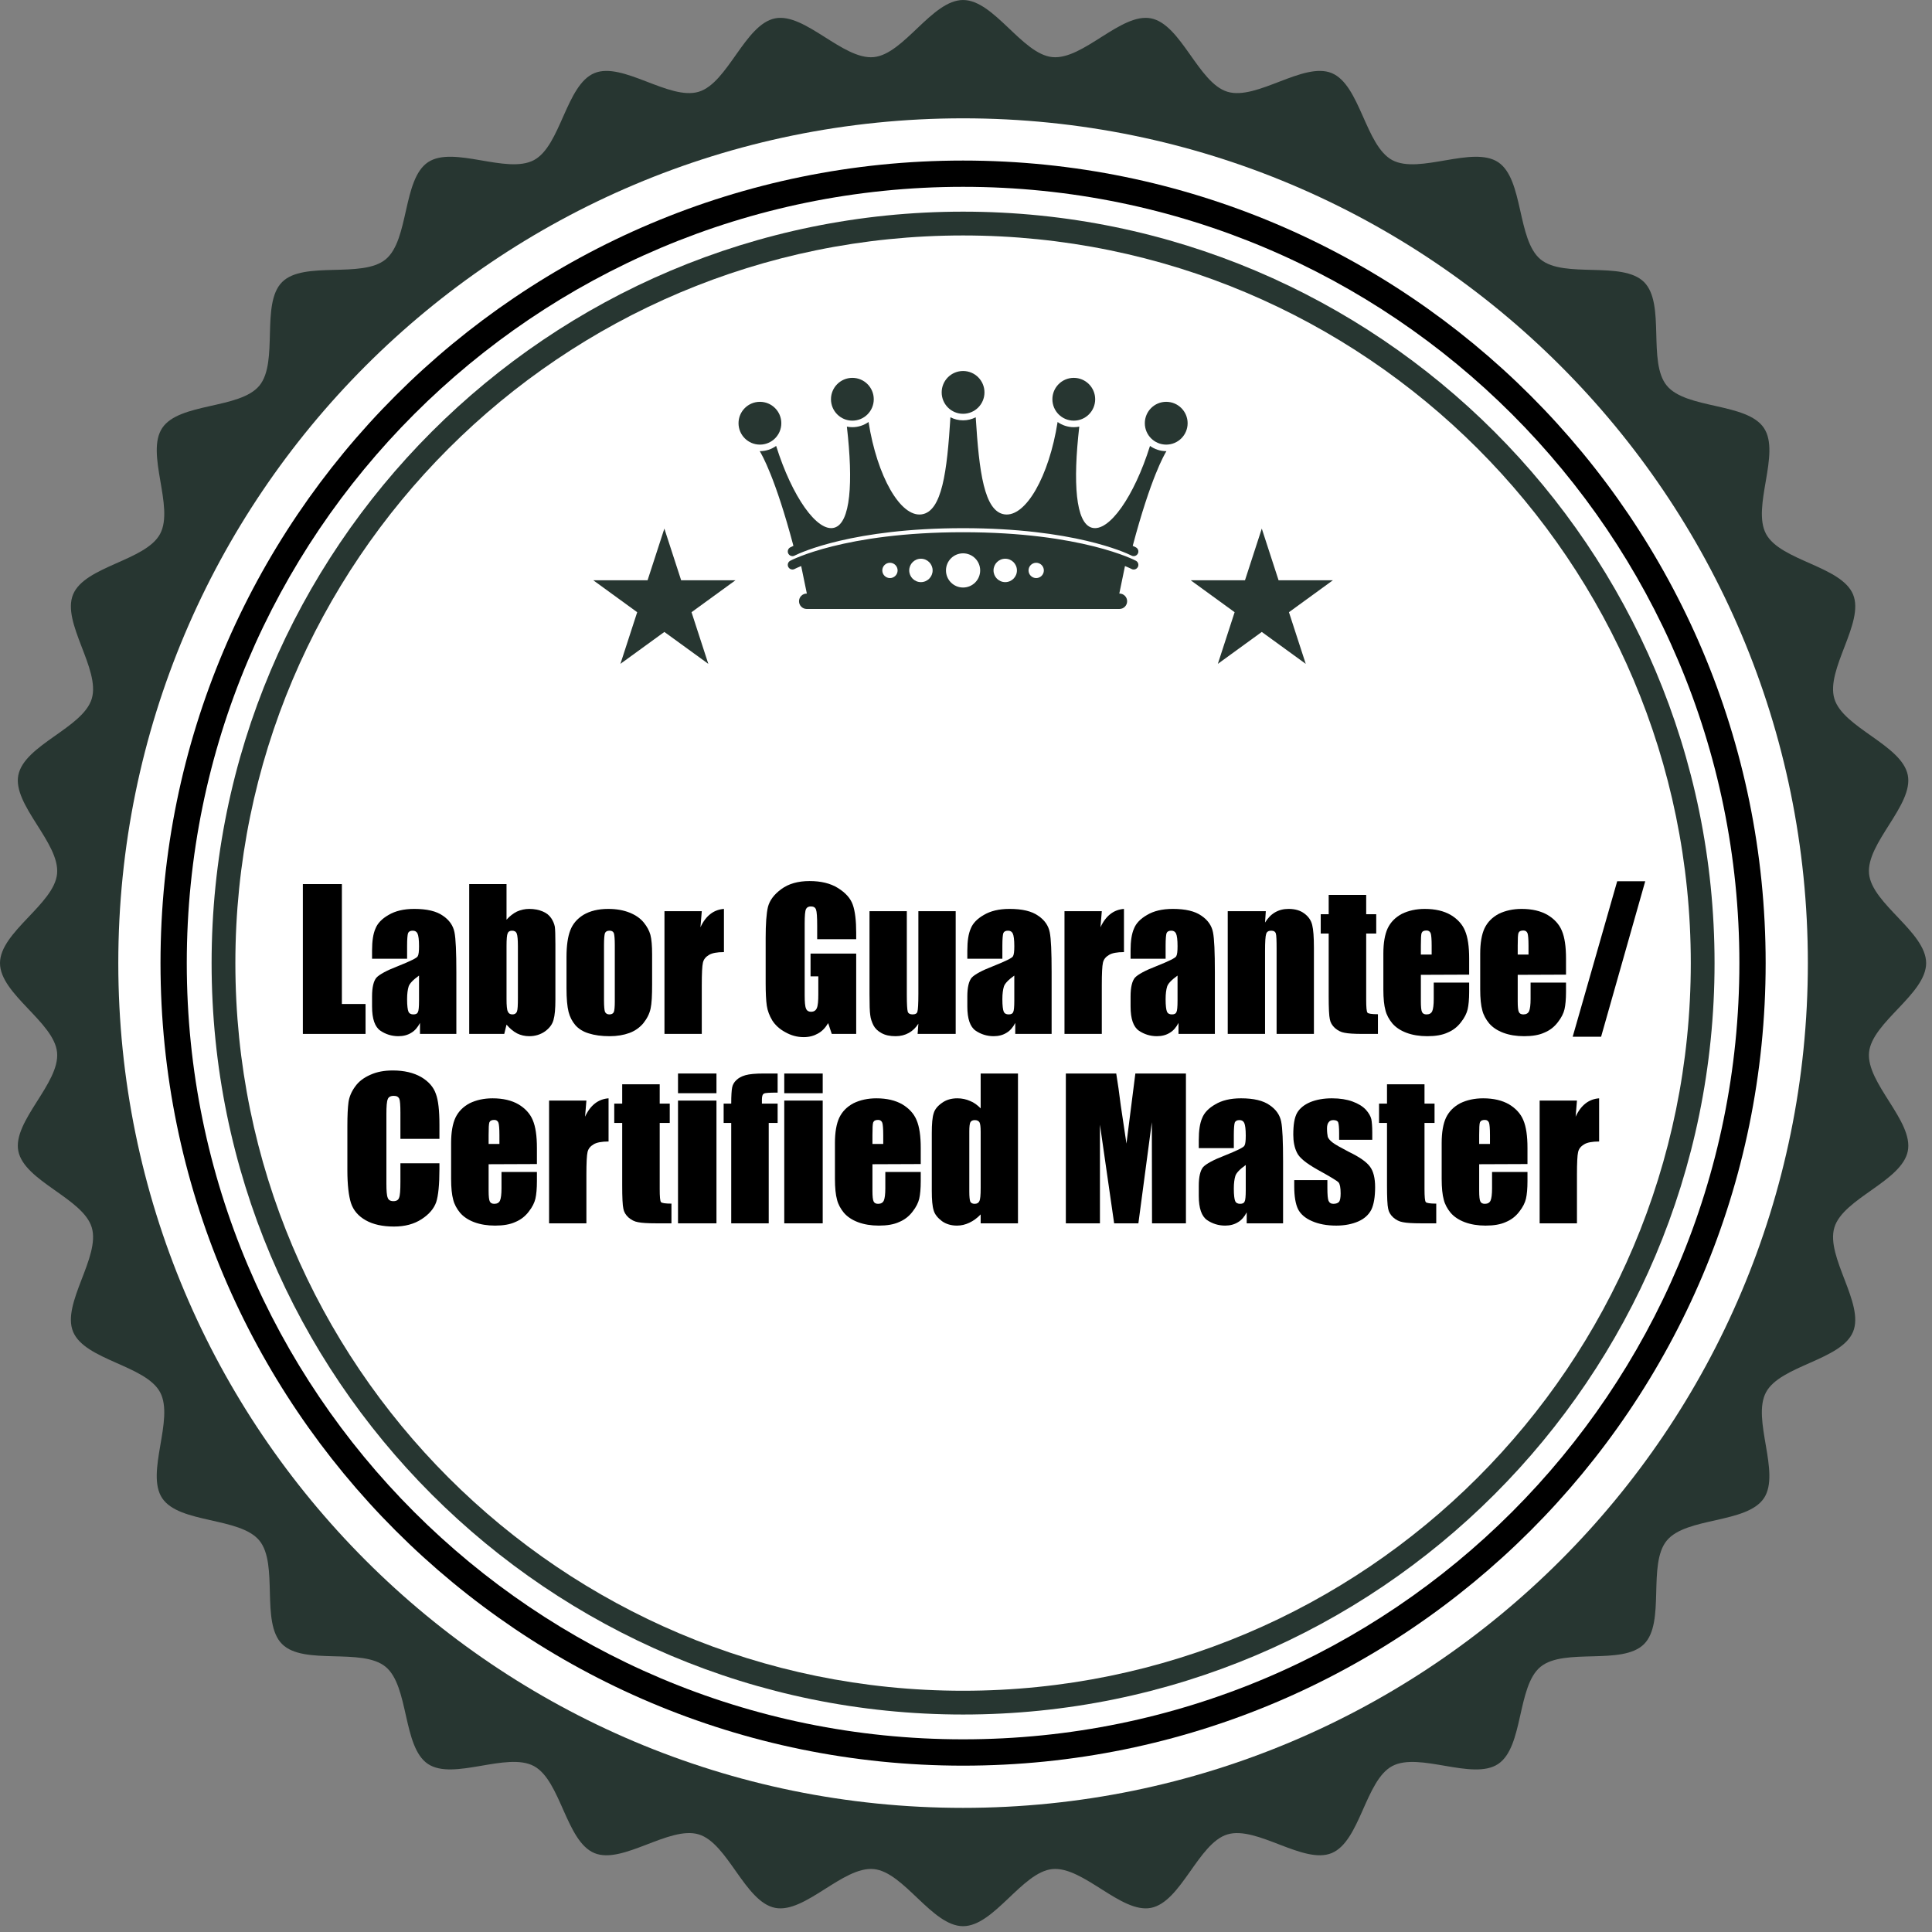
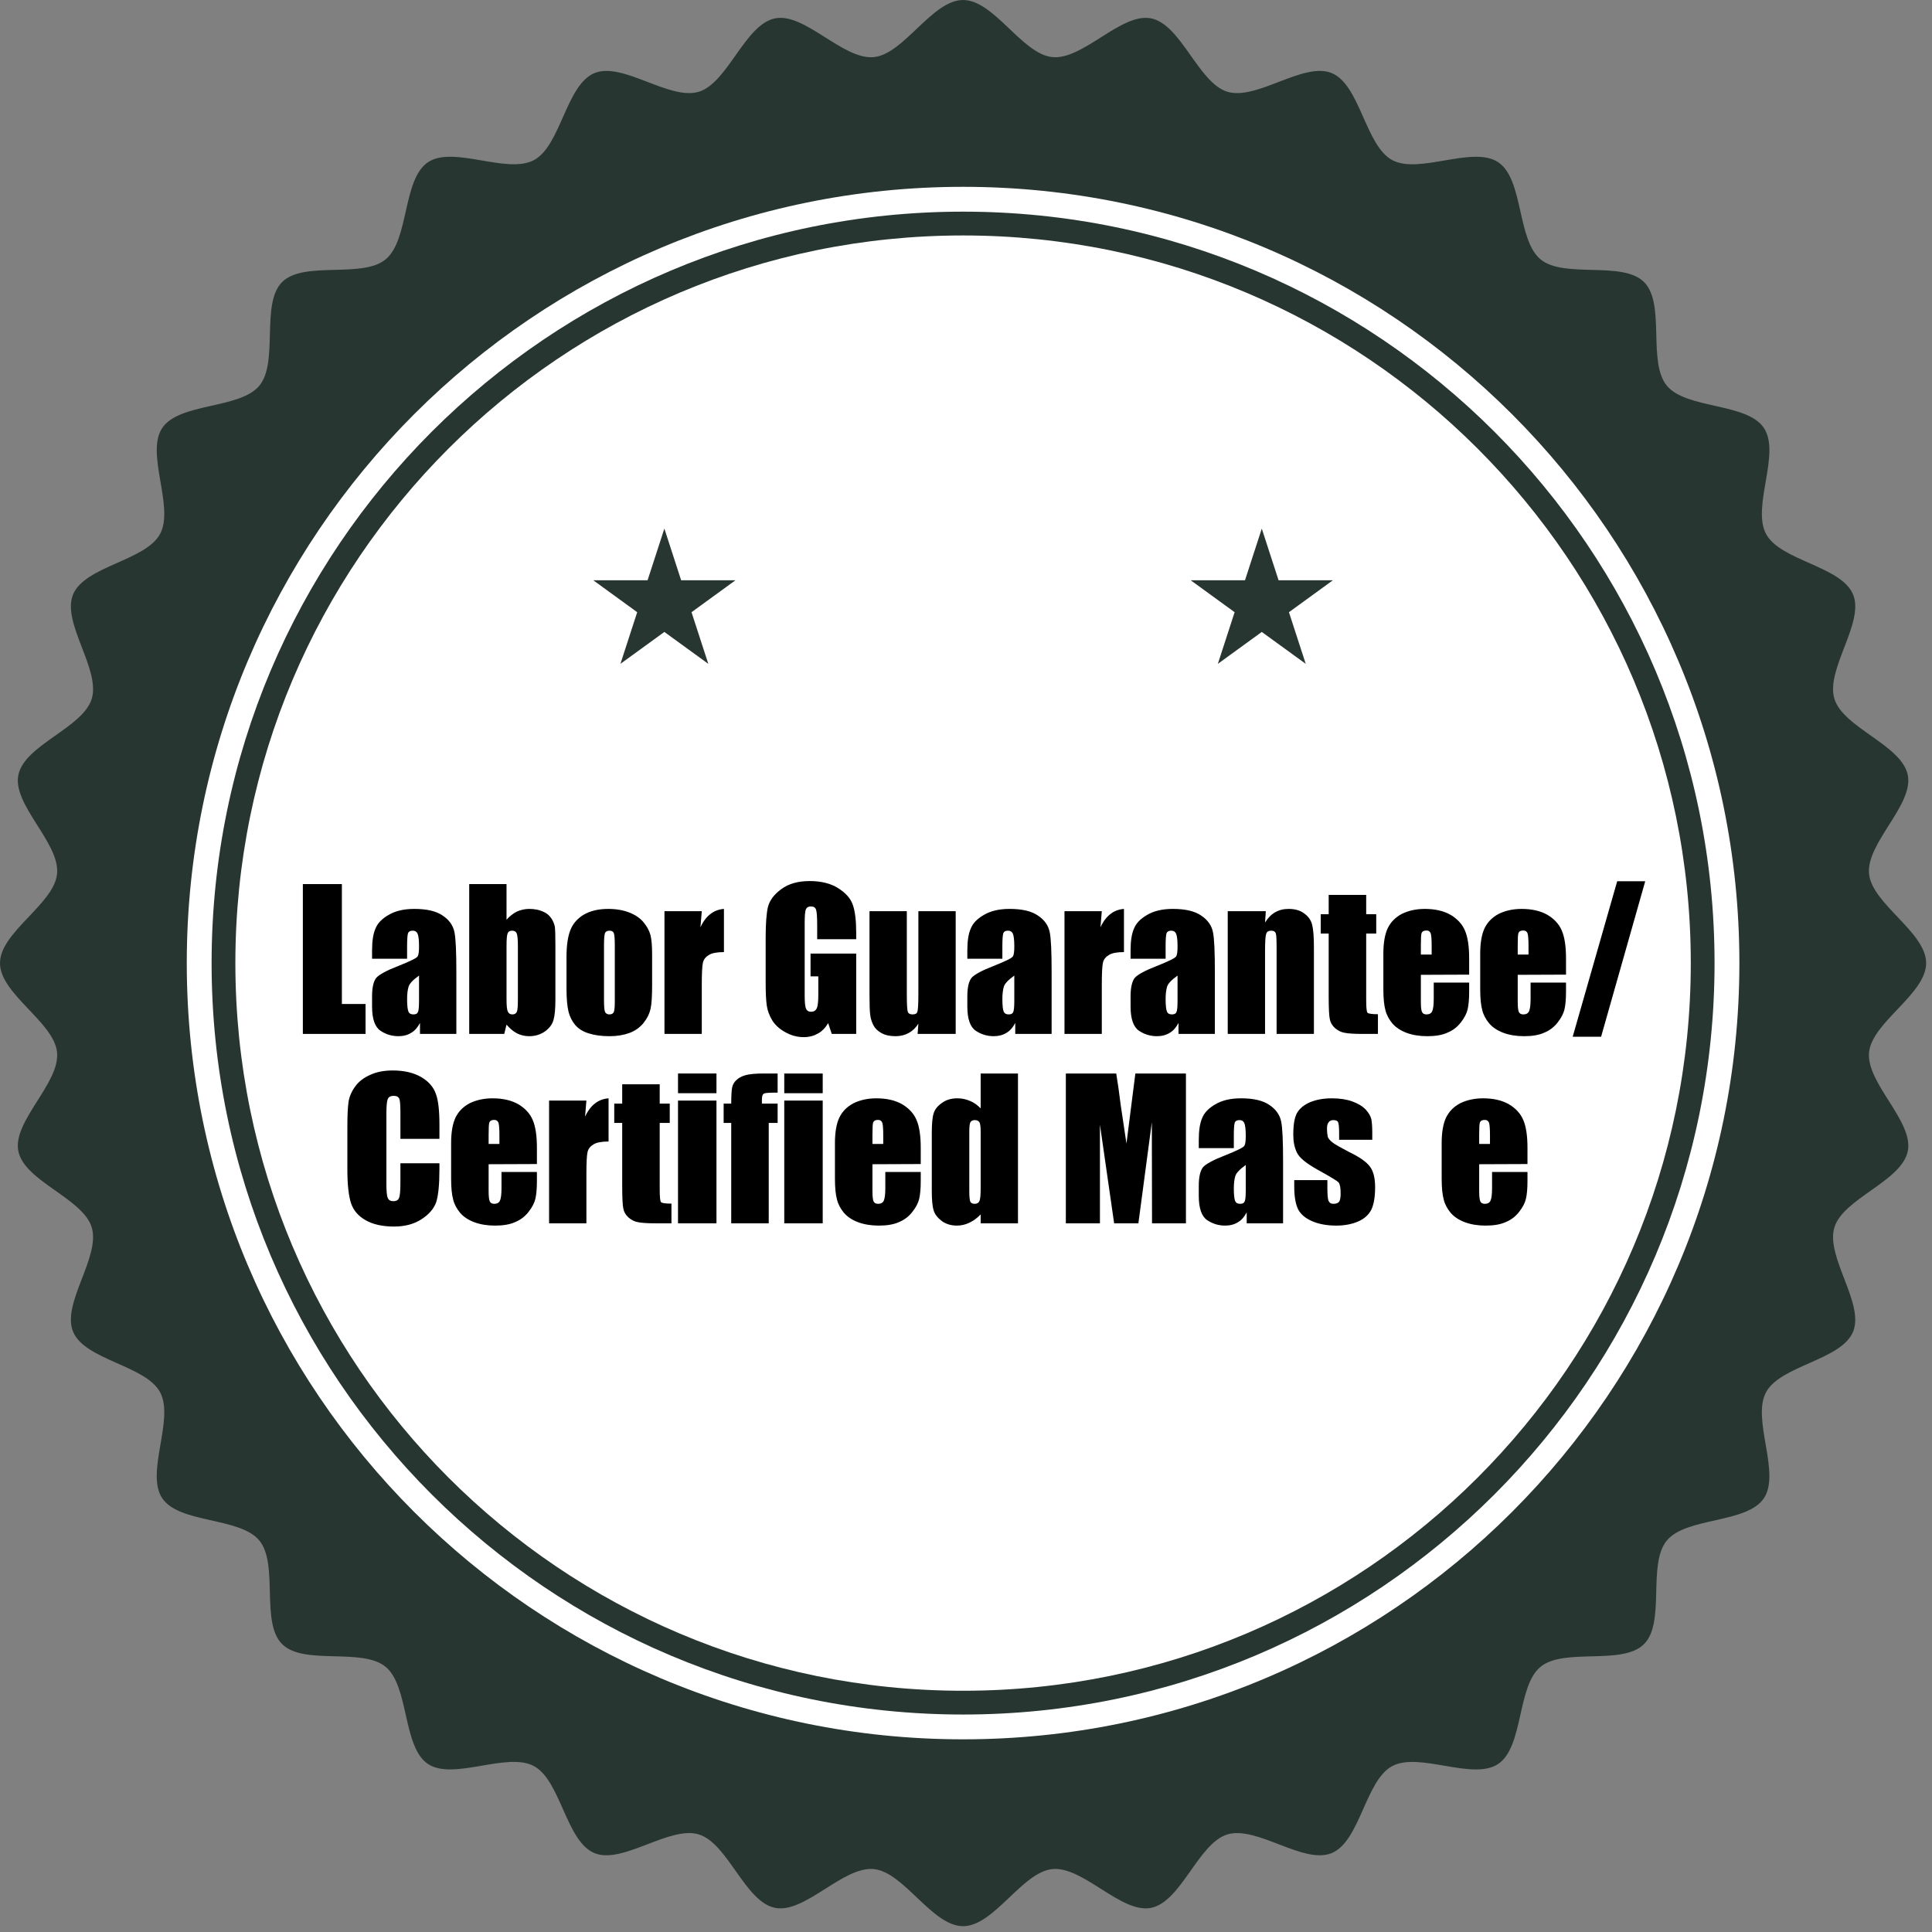
<svg xmlns="http://www.w3.org/2000/svg" width="100%" height="100%" viewBox="0 0 196 196" version="1.1" xml:space="preserve" style="fill-rule:evenodd;clip-rule:evenodd;stroke-linejoin:round;stroke-miterlimit:2;">
  <rect x="0" y="0" width="196" height="196" fill="#808080" stroke="none" />
  <g>
    <path d="M195.406,97.705c0,3.143 -5.493,5.992 -5.792,9.057c-0.305,3.122 4.53,6.978 3.932,10.01c-0.606,3.068 -6.552,4.793 -7.448,7.75c-0.905,2.996 3.08,7.728 1.892,10.588c-1.195,2.882 -7.363,3.404 -8.829,6.136c-1.47,2.746 1.512,8.168 -0.215,10.748c-1.734,2.586 -7.883,1.897 -9.853,4.297c-1.981,2.405 -0.109,8.307 -2.307,10.502c-2.198,2.201 -8.096,0.331 -10.502,2.305c-2.397,1.973 -1.705,8.121 -4.296,9.855c-2.579,1.725 -7.998,-1.255 -10.749,0.215c-2.73,1.463 -3.252,7.629 -6.14,8.826c-2.856,1.184 -7.588,-2.8 -10.582,-1.894c-2.954,0.894 -4.678,6.842 -7.748,7.451c-3.025,0.598 -6.884,-4.239 -10.007,-3.935c-3.065,0.296 -5.914,5.793 -9.059,5.793c-3.144,-0 -5.994,-5.497 -9.058,-5.793c-3.123,-0.304 -6.978,4.533 -10.01,3.935c-3.067,-0.609 -4.787,-6.557 -7.746,-7.453c-2.993,-0.904 -7.728,3.08 -10.586,1.896c-2.886,-1.197 -3.408,-7.363 -6.14,-8.828c-2.747,-1.472 -8.173,1.509 -10.752,-0.217c-2.584,-1.735 -1.894,-7.884 -4.295,-9.857c-2.407,-1.973 -8.303,-0.105 -10.5,-2.304c-2.199,-2.198 -0.329,-8.095 -2.304,-10.503c-1.973,-2.396 -8.122,-1.705 -9.856,-4.294c-1.724,-2.577 1.259,-7.999 -0.213,-10.748c-1.468,-2.735 -7.632,-3.256 -8.827,-6.139c-1.19,-2.86 2.799,-7.59 1.892,-10.584c-0.893,-2.955 -6.841,-4.68 -7.449,-7.748c-0.599,-3.028 4.238,-6.888 3.931,-10.008c-0.292,-3.064 -5.79,-5.916 -5.79,-9.059c0,-3.141 5.498,-5.993 5.79,-9.058c0.307,-3.119 -4.53,-6.981 -3.931,-10.008c0.608,-3.074 6.556,-4.793 7.449,-7.75c0.907,-2.996 -3.082,-7.728 -1.892,-10.586c1.195,-2.883 7.359,-3.405 8.827,-6.141c1.472,-2.748 -1.511,-8.17 0.218,-10.746c1.731,-2.588 7.882,-1.898 9.856,-4.296c1.975,-2.407 0.105,-8.307 2.303,-10.506c2.199,-2.194 8.096,-0.327 10.5,-2.299c2.399,-1.973 1.71,-8.123 4.298,-9.858c2.577,-1.726 7.998,1.256 10.752,-0.216c2.73,-1.463 3.252,-7.631 6.135,-8.825c2.859,-1.187 7.591,2.799 10.584,1.892c2.959,-0.896 4.679,-6.841 7.746,-7.447c3.027,-0.599 6.887,4.236 10.01,3.932c3.064,-0.296 5.914,-5.793 9.058,-5.793c3.145,0 5.994,5.497 9.059,5.793c3.123,0.304 6.975,-4.531 10.007,-3.932c3.07,0.606 4.794,6.551 7.753,7.447c2.991,0.907 7.722,-3.079 10.584,-1.892c2.883,1.198 3.41,7.362 6.138,8.826c2.749,1.473 8.169,-1.507 10.749,0.215c2.59,1.735 1.896,7.887 4.3,9.858c2.402,1.974 8.3,0.105 10.498,2.302c2.199,2.204 0.328,8.099 2.304,10.503c1.971,2.402 8.12,1.71 9.853,4.298c1.727,2.58 -1.255,8 0.216,10.749c1.465,2.731 7.634,3.255 8.829,6.14c1.185,2.859 -2.8,7.591 -1.895,10.582c0.896,2.957 6.842,4.682 7.448,7.75c0.598,3.027 -4.237,6.889 -3.932,10.008c0.299,3.065 5.792,5.917 5.792,9.058Z" style="fill:#273631;fill-rule:nonzero;" />
-     <path d="M183.406,97.705c0,47.331 -38.375,85.702 -85.706,85.702c-47.334,-0 -85.699,-38.371 -85.699,-85.702c0,-47.33 38.365,-85.701 85.699,-85.701c47.331,-0 85.706,38.371 85.706,85.701Z" style="fill:#fff;fill-rule:nonzero;" />
-     <path d="M179.124,97.705c-0,44.965 -36.454,81.42 -81.422,81.42c-44.967,-0 -81.419,-36.455 -81.419,-81.42c-0,-44.964 36.452,-81.417 81.419,-81.417c44.968,-0 81.422,36.453 81.422,81.417Z" style="fill-rule:nonzero;" />
    <path d="M176.459,97.705c-0,43.491 -35.262,78.748 -78.757,78.748c-43.492,-0 -78.754,-35.257 -78.754,-78.748c-0,-43.492 35.262,-78.752 78.754,-78.752c43.495,-0 78.757,35.26 78.757,78.752Z" style="fill:#fff;fill-rule:nonzero;" />
    <path d="M173.94,97.705c0,42.102 -34.136,76.232 -76.238,76.232c-42.103,-0 -76.235,-34.13 -76.235,-76.232c0,-42.1 34.132,-76.233 76.235,-76.233c42.102,-0 76.238,34.133 76.238,76.233Z" style="fill:#273631;fill-rule:nonzero;" />
    <path d="M171.529,97.705c-0,40.768 -33.059,73.821 -73.832,73.821c-40.769,-0 -73.819,-33.053 -73.819,-73.821c-0,-40.767 33.05,-73.818 73.819,-73.818c40.773,-0 73.832,33.051 73.832,73.818Z" style="fill:#fff;fill-rule:nonzero;" />
-     <path d="M79.265,42.936c-0,-1.199 -0.972,-2.172 -2.171,-2.172c-1.199,-0 -2.171,0.973 -2.171,2.172c0,1.198 0.972,2.17 2.171,2.17c1.199,-0 2.171,-0.972 2.171,-2.17Zm7.208,-0.261c1.198,-0 2.17,-0.972 2.17,-2.171c0,-1.199 -0.972,-2.171 -2.17,-2.171c-1.2,-0 -2.171,0.972 -2.171,2.171c0,1.199 0.971,2.171 2.171,2.171Zm11.23,-0.696c1.2,-0 2.171,-0.971 2.171,-2.17c-0,-1.199 -0.971,-2.171 -2.171,-2.171c-1.198,-0 -2.17,0.972 -2.17,2.171c-0,1.199 0.972,2.17 2.17,2.17Zm20.609,-1.215c-1.199,-0 -2.17,0.973 -2.17,2.172c-0,1.198 0.971,2.17 2.17,2.17c1.2,-0 2.172,-0.972 2.172,-2.17c0,-1.199 -0.972,-2.172 -2.172,-2.172Zm-9.378,1.911c1.199,-0 2.171,-0.972 2.171,-2.171c0,-1.199 -0.972,-2.171 -2.171,-2.171c-1.199,-0 -2.17,0.972 -2.17,2.171c0,1.199 0.971,2.171 2.17,2.171Zm9.378,3.094c-0.614,-0.001 -1.181,-0.198 -1.645,-0.53c-1.605,5.128 -4.167,8.783 -5.9,8.296c-1.649,-0.463 -1.93,-4.57 -1.275,-10.253c-0.181,0.036 -0.367,0.054 -0.558,0.055c-0.611,-0.001 -1.177,-0.196 -1.641,-0.526c-0.868,5.513 -3.233,9.67 -5.381,9.372c-2.073,-0.288 -2.583,-4.339 -2.925,-9.85c-0.386,0.197 -0.821,0.31 -1.284,0.31c-0.462,-0 -0.897,-0.113 -1.283,-0.31c-0.342,5.511 -0.852,9.562 -2.925,9.85c-2.148,0.298 -4.513,-3.859 -5.382,-9.372c-0.463,0.33 -1.028,0.525 -1.64,0.526c-0.191,-0.001 -0.377,-0.019 -0.558,-0.055c0.655,5.683 0.374,9.79 -1.275,10.253c-1.733,0.487 -4.295,-3.168 -5.9,-8.296c-0.464,0.332 -1.032,0.529 -1.646,0.53c-0.008,-0 -0.015,-0.001 -0.023,-0.001c0.229,0.363 1.586,2.701 3.421,9.606c-0.204,0.093 -0.312,0.15 -0.321,0.155c-0.23,0.122 -0.318,0.409 -0.196,0.639c0.086,0.16 0.25,0.252 0.42,0.252c0.075,-0 0.151,-0.018 0.222,-0.056l-0.001,-0c-0,-0 0.013,-0.007 0.05,-0.026c0.568,-0.279 5.873,-2.754 17.037,-2.756c11.166,0.002 16.471,2.477 17.037,2.756c0.038,0.019 0.05,0.026 0.05,0.026c0.071,0.038 0.147,0.056 0.222,0.056c0.17,-0 0.334,-0.092 0.419,-0.252c0.123,-0.23 0.035,-0.517 -0.195,-0.639c-0.009,-0.005 -0.117,-0.062 -0.322,-0.155c1.837,-6.905 3.193,-9.243 3.422,-9.606c-0.008,-0 -0.015,0.001 -0.024,0.001Zm-3.076,11.118c-0.065,-0.035 -5.474,-2.894 -17.533,-2.893c-12.058,-0.001 -17.467,2.858 -17.532,2.893c-0.23,0.122 -0.318,0.409 -0.196,0.64c0.086,0.159 0.25,0.251 0.42,0.251c0.075,-0 0.151,-0.018 0.222,-0.056l-0.001,-0c-0,-0 0.013,-0.007 0.05,-0.026c0.089,-0.043 0.292,-0.14 0.613,-0.272l0.575,2.791l-0.012,-0c-0.432,-0 -0.782,0.35 -0.782,0.782c-0,0.432 0.35,0.782 0.782,0.782l31.724,-0c0.431,-0 0.781,-0.35 0.781,-0.782c-0,-0.432 -0.35,-0.782 -0.781,-0.782l-0.013,-0l0.575,-2.791c0.321,0.132 0.524,0.229 0.612,0.272c0.038,0.019 0.05,0.026 0.05,0.026c0.071,0.038 0.147,0.056 0.222,0.056c0.17,-0 0.334,-0.092 0.419,-0.251c0.123,-0.231 0.035,-0.518 -0.195,-0.64Zm-24.95,1.758c-0.429,-0 -0.777,-0.347 -0.777,-0.776c0,-0.428 0.348,-0.776 0.777,-0.776c0.428,-0 0.776,0.348 0.776,0.776c0,0.429 -0.348,0.776 -0.776,0.776Zm3.141,0.411c-0.655,-0 -1.187,-0.531 -1.187,-1.187c-0,-0.656 0.532,-1.187 1.187,-1.187c0.655,-0 1.187,0.531 1.187,1.187c-0,0.656 -0.532,1.187 -1.187,1.187Zm4.276,0.548c-0.958,-0 -1.734,-0.777 -1.734,-1.735c-0,-0.958 0.776,-1.734 1.734,-1.734c0.958,-0 1.735,0.776 1.735,1.734c-0,0.958 -0.777,1.735 -1.735,1.735Zm4.277,-0.548c-0.655,-0 -1.187,-0.531 -1.187,-1.187c-0,-0.656 0.532,-1.187 1.187,-1.187c0.656,-0 1.187,0.531 1.187,1.187c-0,0.656 -0.531,1.187 -1.187,1.187Zm3.141,-0.411c-0.428,-0 -0.776,-0.347 -0.776,-0.776c0,-0.428 0.348,-0.776 0.776,-0.776c0.429,-0 0.777,0.348 0.777,0.776c0,0.429 -0.348,0.776 -0.777,0.776Z" style="fill:#273631;fill-rule:nonzero;" />
    <path d="M67.399,53.626l1.703,5.241l5.512,-0l-4.459,3.241l1.703,5.24l-4.459,-3.238l-4.458,3.238l1.702,-5.24l-4.458,-3.241l5.511,-0l1.703,-5.241Z" style="fill:#273631;fill-rule:nonzero;" />
    <path d="M128.007,53.626l1.703,5.241l5.512,-0l-4.459,3.241l1.703,5.24l-4.459,-3.238l-4.458,3.238l1.703,-5.24l-4.459,-3.241l5.511,-0l1.703,-5.241Z" style="fill:#273631;fill-rule:nonzero;" />
    <g transform="matrix(0.249,0,0,0.249,-268.848,-684.066)">
      <g transform="matrix(77.174,0,0,77.174,1199.94,3168.5)">
        <path d="M0.247,-0.791l-0,0.633l0.125,-0l-0,0.158l-0.331,0l0,-0.791l0.206,0Z" style="fill-rule:nonzero;" />
      </g>
      <g transform="matrix(77.174,0,0,77.174,1229.29,3168.5)">
        <path d="M0.211,-0.397l-0.185,0l0,-0.043c0,-0.051 0.006,-0.089 0.018,-0.116c0.011,-0.028 0.034,-0.052 0.069,-0.072c0.035,-0.021 0.08,-0.032 0.136,-0.032c0.067,0 0.117,0.012 0.151,0.036c0.034,0.023 0.054,0.052 0.061,0.087c0.007,0.034 0.01,0.105 0.01,0.212l0,0.325l-0.192,0l0,-0.058c-0.012,0.023 -0.027,0.041 -0.046,0.052c-0.019,0.012 -0.042,0.018 -0.068,0.018c-0.035,-0 -0.067,-0.01 -0.095,-0.029c-0.029,-0.02 -0.044,-0.062 -0.044,-0.128l0,-0.053c0,-0.048 0.008,-0.081 0.023,-0.099c0.016,-0.017 0.054,-0.038 0.114,-0.061c0.065,-0.026 0.1,-0.043 0.104,-0.052c0.005,-0.008 0.007,-0.026 0.007,-0.053c-0,-0.034 -0.003,-0.056 -0.008,-0.067c-0.005,-0.01 -0.013,-0.015 -0.025,-0.015c-0.013,0 -0.021,0.004 -0.025,0.013c-0.003,0.009 -0.005,0.031 -0.005,0.067l0,0.068Zm0.063,0.089c-0.032,0.023 -0.05,0.042 -0.055,0.058c-0.005,0.016 -0.008,0.038 -0.008,0.067c0,0.034 0.003,0.056 0.007,0.065c0.004,0.01 0.013,0.015 0.026,0.015c0.013,-0 0.021,-0.004 0.024,-0.012c0.004,-0.007 0.006,-0.027 0.006,-0.06l-0,-0.133Z" style="fill-rule:nonzero;" />
      </g>
      <g transform="matrix(77.174,0,0,77.174,1268.18,3168.5)">
        <path d="M0.232,-0.791l0,0.188c0.017,-0.019 0.035,-0.033 0.055,-0.043c0.02,-0.009 0.042,-0.014 0.065,-0.014c0.027,0 0.051,0.005 0.07,0.013c0.02,0.008 0.035,0.02 0.046,0.036c0.01,0.015 0.016,0.03 0.019,0.045c0.002,0.014 0.003,0.045 0.003,0.093l-0,0.292c-0,0.048 -0.003,0.083 -0.01,0.107c-0.006,0.023 -0.021,0.043 -0.044,0.06c-0.024,0.017 -0.052,0.026 -0.084,0.026c-0.023,-0 -0.045,-0.005 -0.065,-0.015c-0.02,-0.011 -0.038,-0.026 -0.055,-0.046l-0.012,0.049l-0.185,-0l0,-0.791l0.197,0Zm0.06,0.327c0,-0.033 -0.002,-0.055 -0.006,-0.066c-0.004,-0.01 -0.012,-0.015 -0.025,-0.015c-0.012,0 -0.02,0.005 -0.023,0.014c-0.004,0.008 -0.006,0.031 -0.006,0.067l0,0.279c0,0.035 0.002,0.058 0.007,0.067c0.004,0.01 0.012,0.015 0.024,0.015c0.012,-0 0.02,-0.005 0.024,-0.015c0.004,-0.01 0.005,-0.035 0.005,-0.073l0,-0.273Z" style="fill-rule:nonzero;" />
      </g>
      <g transform="matrix(77.174,0,0,77.174,1308.28,3168.5)">
        <path d="M0.481,-0.42l0,0.158c0,0.059 -0.002,0.101 -0.008,0.128c-0.006,0.028 -0.019,0.053 -0.038,0.077c-0.019,0.023 -0.044,0.041 -0.074,0.052c-0.03,0.011 -0.065,0.017 -0.104,0.017c-0.043,-0 -0.08,-0.005 -0.111,-0.015c-0.03,-0.009 -0.053,-0.024 -0.07,-0.043c-0.017,-0.02 -0.029,-0.043 -0.036,-0.07c-0.007,-0.028 -0.011,-0.069 -0.011,-0.124l0,-0.166c0,-0.06 0.007,-0.108 0.02,-0.141c0.013,-0.034 0.036,-0.061 0.07,-0.082c0.034,-0.02 0.077,-0.031 0.13,-0.031c0.044,0 0.082,0.007 0.114,0.02c0.032,0.013 0.056,0.03 0.074,0.052c0.017,0.021 0.029,0.043 0.035,0.065c0.006,0.023 0.009,0.057 0.009,0.103Zm-0.197,-0.049c0,-0.033 -0.002,-0.054 -0.005,-0.063c-0.004,-0.009 -0.011,-0.013 -0.023,-0.013c-0.012,0 -0.02,0.004 -0.024,0.013c-0.003,0.009 -0.005,0.03 -0.005,0.063l-0,0.292c-0,0.031 0.002,0.051 0.005,0.06c0.004,0.009 0.012,0.014 0.023,0.014c0.012,-0 0.02,-0.004 0.024,-0.013c0.003,-0.008 0.005,-0.026 0.005,-0.054l0,-0.299Z" style="fill-rule:nonzero;" />
      </g>
      <g transform="matrix(77.174,0,0,77.174,1347.73,3168.5)">
        <path d="M0.232,-0.648l-0.007,0.085c0.028,-0.061 0.07,-0.093 0.124,-0.097l0,0.228c-0.036,0 -0.063,0.005 -0.079,0.015c-0.017,0.01 -0.028,0.023 -0.032,0.041c-0.004,0.017 -0.006,0.057 -0.006,0.12l0,0.256l-0.197,0l0,-0.648l0.197,0Z" style="fill-rule:nonzero;" />
      </g>
      <g transform="matrix(77.174,0,0,77.174,1388.96,3168.5)">
        <path d="M0.513,-0.5l-0.206,0l0,-0.071c0,-0.046 -0.002,-0.074 -0.006,-0.085c-0.004,-0.012 -0.013,-0.017 -0.028,-0.017c-0.012,-0 -0.021,0.005 -0.025,0.014c-0.005,0.01 -0.007,0.035 -0.007,0.076l-0,0.379c-0,0.035 0.002,0.059 0.007,0.07c0.004,0.011 0.013,0.017 0.027,0.017c0.015,-0 0.025,-0.007 0.03,-0.019c0.006,-0.013 0.008,-0.038 0.008,-0.074l0,-0.094l-0.041,-0l-0,-0.12l0.241,-0l-0,0.424l-0.129,-0l-0.019,-0.057c-0.015,0.025 -0.032,0.043 -0.054,0.055c-0.021,0.012 -0.046,0.019 -0.075,0.019c-0.035,-0 -0.067,-0.009 -0.097,-0.026c-0.03,-0.016 -0.053,-0.037 -0.069,-0.062c-0.015,-0.025 -0.025,-0.051 -0.029,-0.078c-0.004,-0.027 -0.006,-0.068 -0.006,-0.122l0,-0.235c0,-0.075 0.004,-0.13 0.012,-0.164c0.009,-0.035 0.032,-0.066 0.07,-0.094c0.039,-0.029 0.089,-0.043 0.15,-0.043c0.06,-0 0.11,0.012 0.15,0.037c0.04,0.025 0.066,0.054 0.078,0.088c0.012,0.034 0.018,0.084 0.018,0.148l-0,0.034Z" style="fill-rule:nonzero;" />
      </g>
      <g transform="matrix(77.174,0,0,77.174,1431.5,3168.5)">
        <path d="M0.487,-0.648l-0,0.648l-0.201,-0l0.004,-0.054c-0.014,0.022 -0.031,0.038 -0.051,0.049c-0.02,0.011 -0.043,0.017 -0.069,0.017c-0.03,-0 -0.054,-0.005 -0.074,-0.016c-0.019,-0.01 -0.034,-0.024 -0.043,-0.041c-0.009,-0.018 -0.015,-0.036 -0.017,-0.054c-0.003,-0.019 -0.004,-0.056 -0.004,-0.112l0,-0.437l0.197,0l0,0.441c0,0.05 0.002,0.08 0.005,0.09c0.003,0.009 0.012,0.014 0.025,0.014c0.015,-0 0.024,-0.005 0.026,-0.015c0.003,-0.009 0.005,-0.041 0.005,-0.094l-0,-0.436l0.197,0Z" style="fill-rule:nonzero;" />
      </g>
      <g transform="matrix(77.174,0,0,77.174,1471.82,3168.5)">
        <path d="M0.211,-0.397l-0.185,0l0,-0.043c0,-0.051 0.006,-0.089 0.018,-0.116c0.011,-0.028 0.034,-0.052 0.069,-0.072c0.035,-0.021 0.08,-0.032 0.136,-0.032c0.067,0 0.117,0.012 0.151,0.036c0.034,0.023 0.054,0.052 0.061,0.087c0.007,0.034 0.01,0.105 0.01,0.212l0,0.325l-0.192,0l0,-0.058c-0.012,0.023 -0.027,0.041 -0.046,0.052c-0.019,0.012 -0.042,0.018 -0.068,0.018c-0.035,-0 -0.067,-0.01 -0.095,-0.029c-0.029,-0.02 -0.044,-0.062 -0.044,-0.128l0,-0.053c0,-0.048 0.008,-0.081 0.023,-0.099c0.016,-0.017 0.054,-0.038 0.114,-0.061c0.065,-0.026 0.1,-0.043 0.104,-0.052c0.005,-0.008 0.007,-0.026 0.007,-0.053c-0,-0.034 -0.003,-0.056 -0.008,-0.067c-0.005,-0.01 -0.013,-0.015 -0.025,-0.015c-0.013,0 -0.021,0.004 -0.025,0.013c-0.003,0.009 -0.005,0.031 -0.005,0.067l0,0.068Zm0.063,0.089c-0.032,0.023 -0.05,0.042 -0.055,0.058c-0.005,0.016 -0.008,0.038 -0.008,0.067c0,0.034 0.003,0.056 0.007,0.065c0.004,0.01 0.013,0.015 0.026,0.015c0.013,-0 0.021,-0.004 0.024,-0.012c0.004,-0.007 0.006,-0.027 0.006,-0.06l-0,-0.133Z" style="fill-rule:nonzero;" />
      </g>
      <g transform="matrix(77.174,0,0,77.174,1510.71,3168.5)">
        <path d="M0.232,-0.648l-0.007,0.085c0.028,-0.061 0.07,-0.093 0.124,-0.097l0,0.228c-0.036,0 -0.063,0.005 -0.079,0.015c-0.017,0.01 -0.028,0.023 -0.032,0.041c-0.004,0.017 -0.006,0.057 -0.006,0.12l0,0.256l-0.197,0l0,-0.648l0.197,0Z" style="fill-rule:nonzero;" />
      </g>
      <g transform="matrix(77.174,0,0,77.174,1538.33,3168.5)">
        <path d="M0.211,-0.397l-0.185,0l0,-0.043c0,-0.051 0.006,-0.089 0.018,-0.116c0.011,-0.028 0.034,-0.052 0.069,-0.072c0.035,-0.021 0.08,-0.032 0.136,-0.032c0.067,0 0.117,0.012 0.151,0.036c0.034,0.023 0.054,0.052 0.061,0.087c0.007,0.034 0.01,0.105 0.01,0.212l0,0.325l-0.192,0l0,-0.058c-0.012,0.023 -0.027,0.041 -0.046,0.052c-0.019,0.012 -0.042,0.018 -0.068,0.018c-0.035,-0 -0.067,-0.01 -0.095,-0.029c-0.029,-0.02 -0.044,-0.062 -0.044,-0.128l0,-0.053c0,-0.048 0.008,-0.081 0.023,-0.099c0.016,-0.017 0.054,-0.038 0.114,-0.061c0.065,-0.026 0.1,-0.043 0.104,-0.052c0.005,-0.008 0.007,-0.026 0.007,-0.053c-0,-0.034 -0.003,-0.056 -0.008,-0.067c-0.005,-0.01 -0.013,-0.015 -0.025,-0.015c-0.013,0 -0.021,0.004 -0.025,0.013c-0.003,0.009 -0.005,0.031 -0.005,0.067l0,0.068Zm0.063,0.089c-0.032,0.023 -0.05,0.042 -0.055,0.058c-0.005,0.016 -0.008,0.038 -0.008,0.067c0,0.034 0.003,0.056 0.007,0.065c0.004,0.01 0.013,0.015 0.026,0.015c0.013,-0 0.021,-0.004 0.024,-0.012c0.004,-0.007 0.006,-0.027 0.006,-0.06l-0,-0.133Z" style="fill-rule:nonzero;" />
      </g>
      <g transform="matrix(77.174,0,0,77.174,1577.22,3168.5)">
        <path d="M0.236,-0.648l-0.004,0.06c0.015,-0.024 0.032,-0.042 0.053,-0.054c0.021,-0.012 0.044,-0.018 0.071,-0.018c0.034,0 0.062,0.008 0.083,0.024c0.022,0.016 0.036,0.036 0.042,0.061c0.006,0.024 0.009,0.064 0.009,0.121l0,0.454l-0.197,0l-0,-0.449c-0,-0.044 -0.001,-0.072 -0.004,-0.081c-0.003,-0.01 -0.011,-0.015 -0.025,-0.015c-0.014,0 -0.023,0.006 -0.026,0.017c-0.004,0.011 -0.006,0.041 -0.006,0.09l0,0.438l-0.197,0l0,-0.648l0.201,0Z" style="fill-rule:nonzero;" />
      </g>
      <g transform="matrix(77.174,0,0,77.174,1617.58,3168.5)">
        <path d="M0.243,-0.734l0,0.102l0.053,-0l0,0.102l-0.053,0l0,0.347c0,0.043 0.002,0.066 0.007,0.071c0.004,0.005 0.022,0.008 0.055,0.008l-0,0.104l-0.08,-0c-0.045,-0 -0.077,-0.002 -0.096,-0.006c-0.019,-0.003 -0.036,-0.012 -0.051,-0.025c-0.015,-0.014 -0.024,-0.029 -0.027,-0.047c-0.004,-0.017 -0.006,-0.058 -0.006,-0.123l0,-0.329l-0.042,0l-0,-0.102l0.042,-0l0,-0.102l0.198,-0Z" style="fill-rule:nonzero;" />
      </g>
      <g transform="matrix(77.174,0,0,77.174,1641.09,3168.5)">
        <path d="M0.482,-0.313l-0.255,0.001l-0,0.14c-0,0.029 0.002,0.048 0.006,0.056c0.004,0.009 0.012,0.013 0.024,0.013c0.015,-0 0.025,-0.006 0.03,-0.017c0.005,-0.011 0.008,-0.033 0.008,-0.065l-0,-0.086l0.187,0l-0,0.048c-0,0.04 -0.003,0.071 -0.008,0.093c-0.005,0.021 -0.016,0.044 -0.035,0.068c-0.019,0.025 -0.042,0.043 -0.071,0.055c-0.028,0.013 -0.064,0.019 -0.107,0.019c-0.041,-0 -0.078,-0.006 -0.11,-0.018c-0.032,-0.012 -0.057,-0.029 -0.075,-0.05c-0.017,-0.021 -0.03,-0.044 -0.036,-0.069c-0.007,-0.025 -0.011,-0.062 -0.011,-0.11l0,-0.189c0,-0.057 0.008,-0.102 0.023,-0.134c0.016,-0.033 0.041,-0.058 0.075,-0.076c0.035,-0.017 0.075,-0.026 0.121,-0.026c0.055,0 0.101,0.011 0.137,0.032c0.035,0.021 0.061,0.049 0.075,0.083c0.015,0.035 0.022,0.084 0.022,0.147l-0,0.086Zm-0.198,-0.106l0,-0.047c0,-0.034 -0.002,-0.056 -0.005,-0.065c-0.004,-0.01 -0.011,-0.015 -0.022,-0.015c-0.014,0 -0.022,0.004 -0.026,0.013c-0.003,0.008 -0.004,0.03 -0.004,0.067l-0,0.047l0.057,0Z" style="fill-rule:nonzero;" />
      </g>
      <g transform="matrix(77.174,0,0,77.174,1680.55,3168.5)">
        <path d="M0.482,-0.313l-0.255,0.001l-0,0.14c-0,0.029 0.002,0.048 0.006,0.056c0.004,0.009 0.012,0.013 0.024,0.013c0.015,-0 0.025,-0.006 0.03,-0.017c0.005,-0.011 0.008,-0.033 0.008,-0.065l-0,-0.086l0.187,0l-0,0.048c-0,0.04 -0.003,0.071 -0.008,0.093c-0.005,0.021 -0.016,0.044 -0.035,0.068c-0.019,0.025 -0.042,0.043 -0.071,0.055c-0.028,0.013 -0.064,0.019 -0.107,0.019c-0.041,-0 -0.078,-0.006 -0.11,-0.018c-0.032,-0.012 -0.057,-0.029 -0.075,-0.05c-0.017,-0.021 -0.03,-0.044 -0.036,-0.069c-0.007,-0.025 -0.011,-0.062 -0.011,-0.11l0,-0.189c0,-0.057 0.008,-0.102 0.023,-0.134c0.016,-0.033 0.041,-0.058 0.075,-0.076c0.035,-0.017 0.075,-0.026 0.121,-0.026c0.055,0 0.101,0.011 0.137,0.032c0.035,0.021 0.061,0.049 0.075,0.083c0.015,0.035 0.022,0.084 0.022,0.147l-0,0.086Zm-0.198,-0.106l0,-0.047c0,-0.034 -0.002,-0.056 -0.005,-0.065c-0.004,-0.01 -0.011,-0.015 -0.022,-0.015c-0.014,0 -0.022,0.004 -0.026,0.013c-0.003,0.008 -0.004,0.03 -0.004,0.067l-0,0.047l0.057,0Z" style="fill-rule:nonzero;" />
      </g>
      <g transform="matrix(77.174,0,0,77.174,1720,3168.5)">
        <path d="M0.389,-0.806l-0.233,0.821l-0.15,0l0.235,-0.821l0.148,0Z" style="fill-rule:nonzero;" />
      </g>
      <g transform="matrix(77.174,0,0,77.174,1218.54,3245.67)">
        <path d="M0.521,-0.446l-0.206,-0l0,-0.138c0,-0.04 -0.002,-0.065 -0.006,-0.074c-0.005,-0.01 -0.014,-0.015 -0.029,-0.015c-0.017,-0 -0.028,0.006 -0.032,0.018c-0.005,0.012 -0.007,0.038 -0.007,0.078l-0,0.367c-0,0.038 0.002,0.064 0.007,0.075c0.004,0.012 0.014,0.018 0.03,0.018c0.016,-0 0.026,-0.006 0.03,-0.018c0.005,-0.012 0.007,-0.039 0.007,-0.083l0,-0.099l0.206,0l-0,0.031c-0,0.082 -0.006,0.14 -0.017,0.174c-0.012,0.034 -0.037,0.064 -0.077,0.09c-0.04,0.026 -0.088,0.039 -0.146,0.039c-0.06,-0 -0.11,-0.011 -0.149,-0.033c-0.039,-0.022 -0.065,-0.052 -0.078,-0.091c-0.012,-0.038 -0.019,-0.096 -0.019,-0.174l0,-0.231c0,-0.057 0.002,-0.099 0.006,-0.128c0.004,-0.028 0.016,-0.056 0.035,-0.082c0.019,-0.027 0.046,-0.047 0.08,-0.062c0.035,-0.016 0.074,-0.023 0.119,-0.023c0.06,-0 0.11,0.012 0.15,0.035c0.039,0.023 0.065,0.053 0.077,0.088c0.013,0.034 0.019,0.089 0.019,0.163l-0,0.075Z" style="fill-rule:nonzero;" />
      </g>
      <g transform="matrix(77.174,0,0,77.174,1261.27,3245.67)">
        <path d="M0.482,-0.313l-0.255,0.001l-0,0.14c-0,0.029 0.002,0.048 0.006,0.056c0.004,0.009 0.012,0.013 0.024,0.013c0.015,-0 0.025,-0.006 0.03,-0.017c0.005,-0.011 0.008,-0.033 0.008,-0.065l-0,-0.086l0.187,0l-0,0.048c-0,0.04 -0.003,0.071 -0.008,0.093c-0.005,0.021 -0.016,0.044 -0.035,0.068c-0.019,0.025 -0.042,0.043 -0.071,0.055c-0.028,0.013 -0.064,0.019 -0.107,0.019c-0.041,-0 -0.078,-0.006 -0.11,-0.018c-0.032,-0.012 -0.057,-0.029 -0.075,-0.05c-0.017,-0.021 -0.03,-0.044 -0.036,-0.069c-0.007,-0.025 -0.011,-0.062 -0.011,-0.11l0,-0.189c0,-0.057 0.008,-0.102 0.023,-0.134c0.016,-0.033 0.041,-0.058 0.075,-0.076c0.035,-0.017 0.075,-0.026 0.121,-0.026c0.055,0 0.101,0.011 0.137,0.032c0.035,0.021 0.061,0.049 0.075,0.083c0.015,0.035 0.022,0.084 0.022,0.147l-0,0.086Zm-0.198,-0.106l0,-0.047c0,-0.034 -0.002,-0.056 -0.005,-0.065c-0.004,-0.01 -0.011,-0.015 -0.022,-0.015c-0.014,0 -0.022,0.004 -0.026,0.013c-0.003,0.008 -0.004,0.03 -0.004,0.067l-0,0.047l0.057,0Z" style="fill-rule:nonzero;" />
      </g>
      <g transform="matrix(77.174,0,0,77.174,1300.72,3245.67)">
        <path d="M0.232,-0.648l-0.007,0.085c0.028,-0.061 0.07,-0.093 0.124,-0.097l0,0.228c-0.036,0 -0.063,0.005 -0.079,0.015c-0.017,0.01 -0.028,0.023 -0.032,0.041c-0.004,0.017 -0.006,0.057 -0.006,0.12l0,0.256l-0.197,0l0,-0.648l0.197,0Z" style="fill-rule:nonzero;" />
      </g>
      <g transform="matrix(77.174,0,0,77.174,1329.74,3245.67)">
        <path d="M0.243,-0.734l0,0.102l0.053,-0l0,0.102l-0.053,0l0,0.347c0,0.043 0.002,0.066 0.007,0.071c0.004,0.005 0.022,0.008 0.055,0.008l-0,0.104l-0.08,-0c-0.045,-0 -0.077,-0.002 -0.096,-0.006c-0.019,-0.003 -0.036,-0.012 -0.051,-0.025c-0.015,-0.014 -0.024,-0.029 -0.027,-0.047c-0.004,-0.017 -0.006,-0.058 -0.006,-0.123l0,-0.329l-0.042,0l-0,-0.102l0.042,-0l0,-0.102l0.198,-0Z" style="fill-rule:nonzero;" />
      </g>
      <g transform="matrix(77.174,0,0,77.174,1353.25,3245.67)">
        <path d="M0.238,-0.791l0,0.104l-0.203,-0l0,-0.104l0.203,0Zm0,0.143l0,0.648l-0.203,-0l0,-0.648l0.203,0Z" style="fill-rule:nonzero;" />
      </g>
      <g transform="matrix(77.174,0,0,77.174,1374.39,3245.67)">
        <path d="M0.525,-0.791l-0,0.104l-0.203,-0l-0,-0.104l0.203,0Zm-0.238,0l-0,0.101c-0.041,-0 -0.065,0.001 -0.072,0.005c-0.008,0.004 -0.011,0.015 -0.011,0.032l-0,0.021l0.083,-0l-0,0.102l-0.047,0l-0,0.53l-0.198,-0l0,-0.53l-0.04,0l-0,-0.102l0.04,-0c0,-0.043 0.002,-0.071 0.005,-0.086c0.003,-0.014 0.01,-0.027 0.022,-0.038c0.011,-0.011 0.027,-0.02 0.048,-0.026c0.021,-0.006 0.053,-0.009 0.097,-0.009l0.073,0Zm0.238,0.143l-0,0.648l-0.203,-0l-0,-0.648l0.203,0Z" style="fill-rule:nonzero;" />
      </g>
      <g transform="matrix(77.174,0,0,77.174,1417.65,3245.67)">
        <path d="M0.482,-0.313l-0.255,0.001l-0,0.14c-0,0.029 0.002,0.048 0.006,0.056c0.004,0.009 0.012,0.013 0.024,0.013c0.015,-0 0.025,-0.006 0.03,-0.017c0.005,-0.011 0.008,-0.033 0.008,-0.065l-0,-0.086l0.187,0l-0,0.048c-0,0.04 -0.003,0.071 -0.008,0.093c-0.005,0.021 -0.016,0.044 -0.035,0.068c-0.019,0.025 -0.042,0.043 -0.071,0.055c-0.028,0.013 -0.064,0.019 -0.107,0.019c-0.041,-0 -0.078,-0.006 -0.11,-0.018c-0.032,-0.012 -0.057,-0.029 -0.075,-0.05c-0.017,-0.021 -0.03,-0.044 -0.036,-0.069c-0.007,-0.025 -0.011,-0.062 -0.011,-0.11l0,-0.189c0,-0.057 0.008,-0.102 0.023,-0.134c0.016,-0.033 0.041,-0.058 0.075,-0.076c0.035,-0.017 0.075,-0.026 0.121,-0.026c0.055,0 0.101,0.011 0.137,0.032c0.035,0.021 0.061,0.049 0.075,0.083c0.015,0.035 0.022,0.084 0.022,0.147l-0,0.086Zm-0.198,-0.106l0,-0.047c0,-0.034 -0.002,-0.056 -0.005,-0.065c-0.004,-0.01 -0.011,-0.015 -0.022,-0.015c-0.014,0 -0.022,0.004 -0.026,0.013c-0.003,0.008 -0.004,0.03 -0.004,0.067l-0,0.047l0.057,0Z" style="fill-rule:nonzero;" />
      </g>
      <g transform="matrix(77.174,0,0,77.174,1457.11,3245.67)">
        <path d="M0.484,-0.791l-0,0.791l-0.197,-0l-0,-0.047c-0.019,0.02 -0.039,0.034 -0.06,0.044c-0.021,0.01 -0.043,0.015 -0.065,0.015c-0.031,-0 -0.058,-0.008 -0.08,-0.024c-0.022,-0.017 -0.037,-0.035 -0.043,-0.056c-0.007,-0.022 -0.01,-0.056 -0.01,-0.104l0,-0.303c0,-0.05 0.003,-0.085 0.01,-0.106c0.006,-0.021 0.021,-0.039 0.044,-0.055c0.022,-0.016 0.049,-0.024 0.081,-0.024c0.024,0 0.047,0.005 0.067,0.014c0.021,0.008 0.039,0.022 0.056,0.039l-0,-0.184l0.197,0Zm-0.197,0.306c-0,-0.024 -0.002,-0.04 -0.006,-0.048c-0.005,-0.008 -0.013,-0.012 -0.025,-0.012c-0.011,0 -0.019,0.004 -0.023,0.011c-0.004,0.007 -0.006,0.024 -0.006,0.049l-0,0.318c-0,0.026 0.002,0.043 0.005,0.052c0.004,0.008 0.012,0.012 0.023,0.012c0.013,-0 0.021,-0.005 0.025,-0.014c0.005,-0.009 0.007,-0.032 0.007,-0.068l-0,-0.3Z" style="fill-rule:nonzero;" />
      </g>
      <g transform="matrix(77.174,0,0,77.174,1510.8,3245.67)">
        <path d="M0.675,-0.791l0,0.791l-0.179,-0l-0.001,-0.534l-0.071,0.534l-0.128,-0l-0.075,-0.521l-0,0.521l-0.18,-0l0,-0.791l0.266,0c0.008,0.048 0.016,0.104 0.024,0.169l0.03,0.201l0.047,-0.37l0.267,0Z" style="fill-rule:nonzero;" />
      </g>
      <g transform="matrix(77.174,0,0,77.174,1566.12,3245.67)">
        <path d="M0.211,-0.397l-0.185,0l0,-0.043c0,-0.051 0.006,-0.089 0.018,-0.116c0.011,-0.028 0.034,-0.052 0.069,-0.072c0.035,-0.021 0.08,-0.032 0.136,-0.032c0.067,0 0.117,0.012 0.151,0.036c0.034,0.023 0.054,0.052 0.061,0.087c0.007,0.034 0.01,0.105 0.01,0.212l0,0.325l-0.192,0l0,-0.058c-0.012,0.023 -0.027,0.041 -0.046,0.052c-0.019,0.012 -0.042,0.018 -0.068,0.018c-0.035,-0 -0.067,-0.01 -0.095,-0.029c-0.029,-0.02 -0.044,-0.062 -0.044,-0.128l0,-0.053c0,-0.048 0.008,-0.081 0.023,-0.099c0.016,-0.017 0.054,-0.038 0.114,-0.061c0.065,-0.026 0.1,-0.043 0.104,-0.052c0.005,-0.008 0.007,-0.026 0.007,-0.053c-0,-0.034 -0.003,-0.056 -0.008,-0.067c-0.005,-0.01 -0.013,-0.015 -0.025,-0.015c-0.013,0 -0.021,0.004 -0.025,0.013c-0.003,0.009 -0.005,0.031 -0.005,0.067l0,0.068Zm0.063,0.089c-0.032,0.023 -0.05,0.042 -0.055,0.058c-0.005,0.016 -0.008,0.038 -0.008,0.067c0,0.034 0.003,0.056 0.007,0.065c0.004,0.01 0.013,0.015 0.026,0.015c0.013,-0 0.021,-0.004 0.024,-0.012c0.004,-0.007 0.006,-0.027 0.006,-0.06l-0,-0.133Z" style="fill-rule:nonzero;" />
      </g>
      <g transform="matrix(77.174,0,0,77.174,1605.01,3245.67)">
        <path d="M0.438,-0.441l-0.175,0l0,-0.035c0,-0.03 -0.002,-0.049 -0.005,-0.057c-0.003,-0.008 -0.012,-0.012 -0.026,-0.012c-0.011,0 -0.019,0.004 -0.024,0.011c-0.006,0.007 -0.009,0.018 -0.009,0.033c0,0.02 0.002,0.034 0.004,0.044c0.003,0.009 0.011,0.019 0.025,0.03c0.014,0.011 0.043,0.027 0.085,0.049c0.058,0.028 0.095,0.054 0.113,0.079c0.018,0.024 0.027,0.06 0.027,0.108c0,0.052 -0.007,0.092 -0.02,0.119c-0.014,0.027 -0.037,0.048 -0.069,0.062c-0.032,0.014 -0.071,0.022 -0.116,0.022c-0.05,-0 -0.093,-0.008 -0.129,-0.024c-0.035,-0.015 -0.06,-0.037 -0.073,-0.063c-0.013,-0.027 -0.02,-0.067 -0.02,-0.121l-0,-0.032l0.175,0l-0,0.041c-0,0.035 0.002,0.058 0.006,0.068c0.005,0.011 0.013,0.016 0.026,0.016c0.014,-0 0.024,-0.004 0.03,-0.011c0.005,-0.007 0.008,-0.021 0.008,-0.044c-0,-0.031 -0.004,-0.05 -0.011,-0.058c-0.007,-0.008 -0.045,-0.031 -0.114,-0.069c-0.058,-0.033 -0.094,-0.062 -0.106,-0.089c-0.013,-0.026 -0.019,-0.058 -0.019,-0.094c-0,-0.052 0.006,-0.09 0.02,-0.115c0.014,-0.024 0.037,-0.043 0.07,-0.057c0.032,-0.013 0.07,-0.02 0.114,-0.02c0.043,0 0.079,0.006 0.109,0.017c0.03,0.011 0.053,0.025 0.07,0.043c0.016,0.018 0.025,0.034 0.029,0.05c0.003,0.015 0.005,0.039 0.005,0.071l-0,0.038Z" style="fill-rule:nonzero;" />
      </g>
      <g transform="matrix(77.174,0,0,77.174,1641.34,3245.67)">
-         <path d="M0.243,-0.734l0,0.102l0.053,-0l0,0.102l-0.053,0l0,0.347c0,0.043 0.002,0.066 0.007,0.071c0.004,0.005 0.022,0.008 0.055,0.008l-0,0.104l-0.08,-0c-0.045,-0 -0.077,-0.002 -0.096,-0.006c-0.019,-0.003 -0.036,-0.012 -0.051,-0.025c-0.015,-0.014 -0.024,-0.029 -0.027,-0.047c-0.004,-0.017 -0.006,-0.058 -0.006,-0.123l0,-0.329l-0.042,0l-0,-0.102l0.042,-0l0,-0.102l0.198,-0Z" style="fill-rule:nonzero;" />
-       </g>
+         </g>
      <g transform="matrix(77.174,0,0,77.174,1664.85,3245.67)">
        <path d="M0.482,-0.313l-0.255,0.001l-0,0.14c-0,0.029 0.002,0.048 0.006,0.056c0.004,0.009 0.012,0.013 0.024,0.013c0.015,-0 0.025,-0.006 0.03,-0.017c0.005,-0.011 0.008,-0.033 0.008,-0.065l-0,-0.086l0.187,0l-0,0.048c-0,0.04 -0.003,0.071 -0.008,0.093c-0.005,0.021 -0.016,0.044 -0.035,0.068c-0.019,0.025 -0.042,0.043 -0.071,0.055c-0.028,0.013 -0.064,0.019 -0.107,0.019c-0.041,-0 -0.078,-0.006 -0.11,-0.018c-0.032,-0.012 -0.057,-0.029 -0.075,-0.05c-0.017,-0.021 -0.03,-0.044 -0.036,-0.069c-0.007,-0.025 -0.011,-0.062 -0.011,-0.11l0,-0.189c0,-0.057 0.008,-0.102 0.023,-0.134c0.016,-0.033 0.041,-0.058 0.075,-0.076c0.035,-0.017 0.075,-0.026 0.121,-0.026c0.055,0 0.101,0.011 0.137,0.032c0.035,0.021 0.061,0.049 0.075,0.083c0.015,0.035 0.022,0.084 0.022,0.147l-0,0.086Zm-0.198,-0.106l0,-0.047c0,-0.034 -0.002,-0.056 -0.005,-0.065c-0.004,-0.01 -0.011,-0.015 -0.022,-0.015c-0.014,0 -0.022,0.004 -0.026,0.013c-0.003,0.008 -0.004,0.03 -0.004,0.067l-0,0.047l0.057,0Z" style="fill-rule:nonzero;" />
      </g>
      <g transform="matrix(77.174,0,0,77.174,1704.3,3245.67)">
-         <path d="M0.232,-0.648l-0.007,0.085c0.028,-0.061 0.07,-0.093 0.124,-0.097l0,0.228c-0.036,0 -0.063,0.005 -0.079,0.015c-0.017,0.01 -0.028,0.023 -0.032,0.041c-0.004,0.017 -0.006,0.057 -0.006,0.12l0,0.256l-0.197,0l0,-0.648l0.197,0Z" style="fill-rule:nonzero;" />
-       </g>
+         </g>
    </g>
  </g>
</svg>